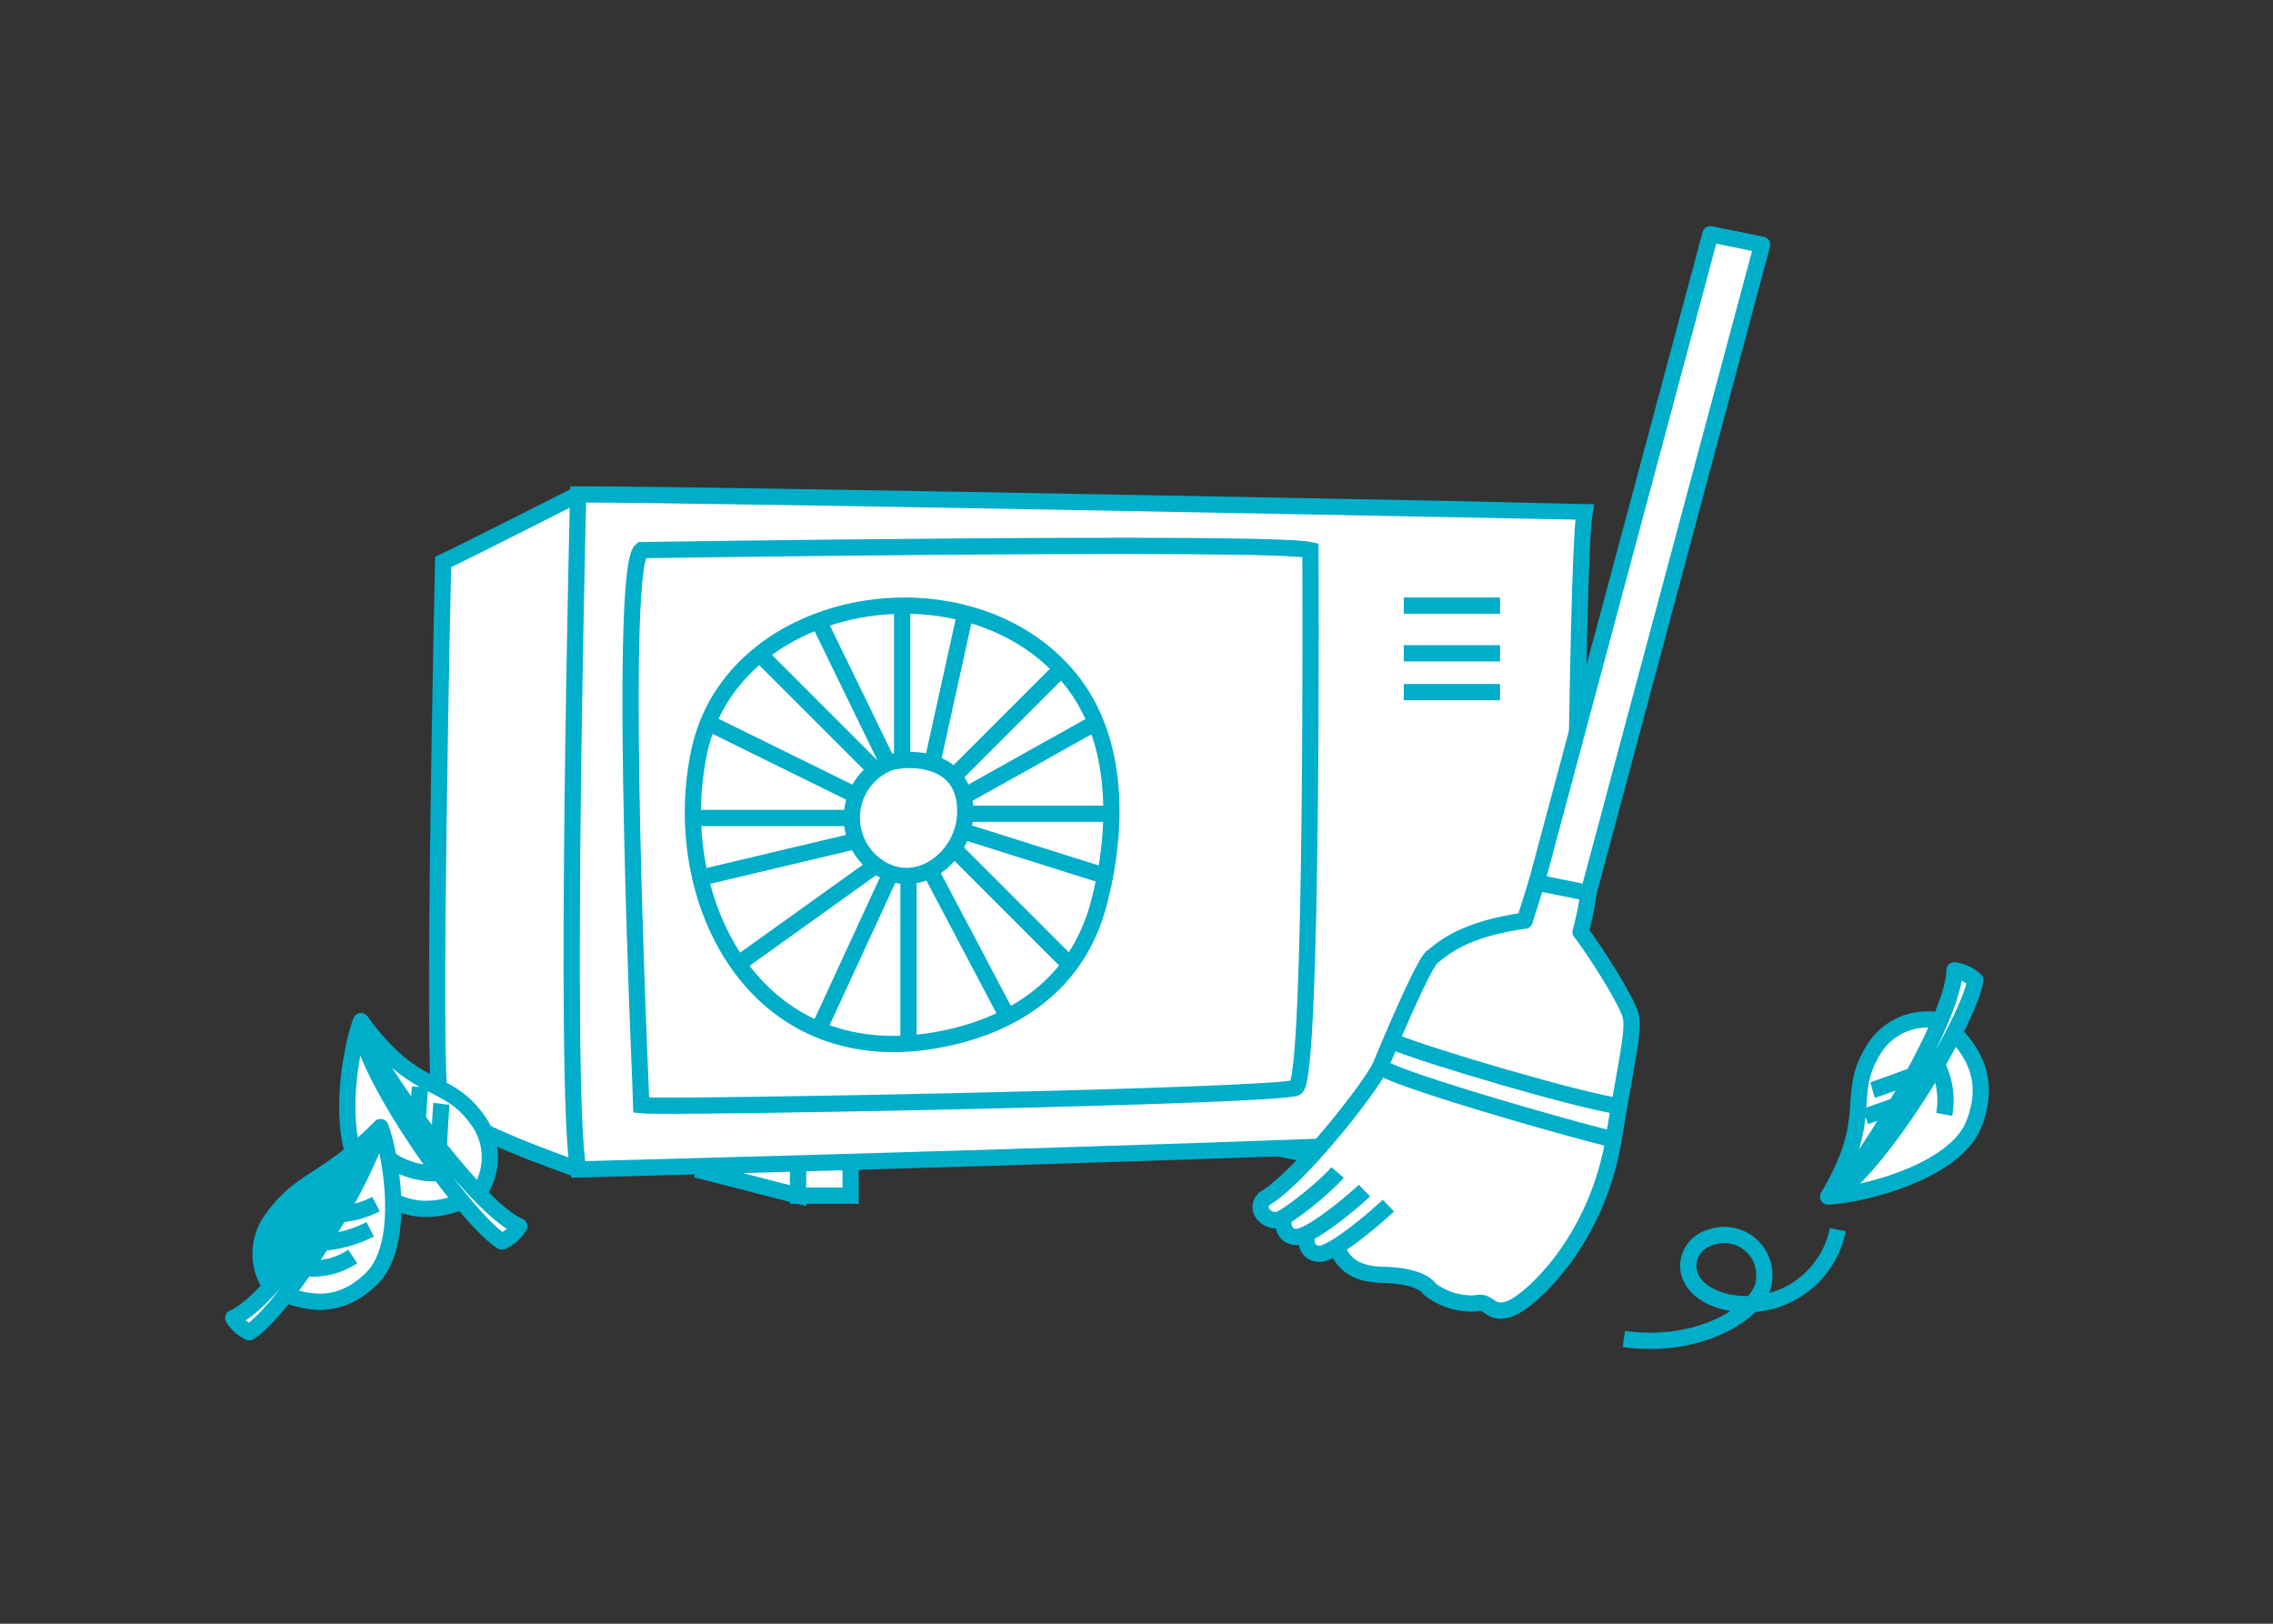
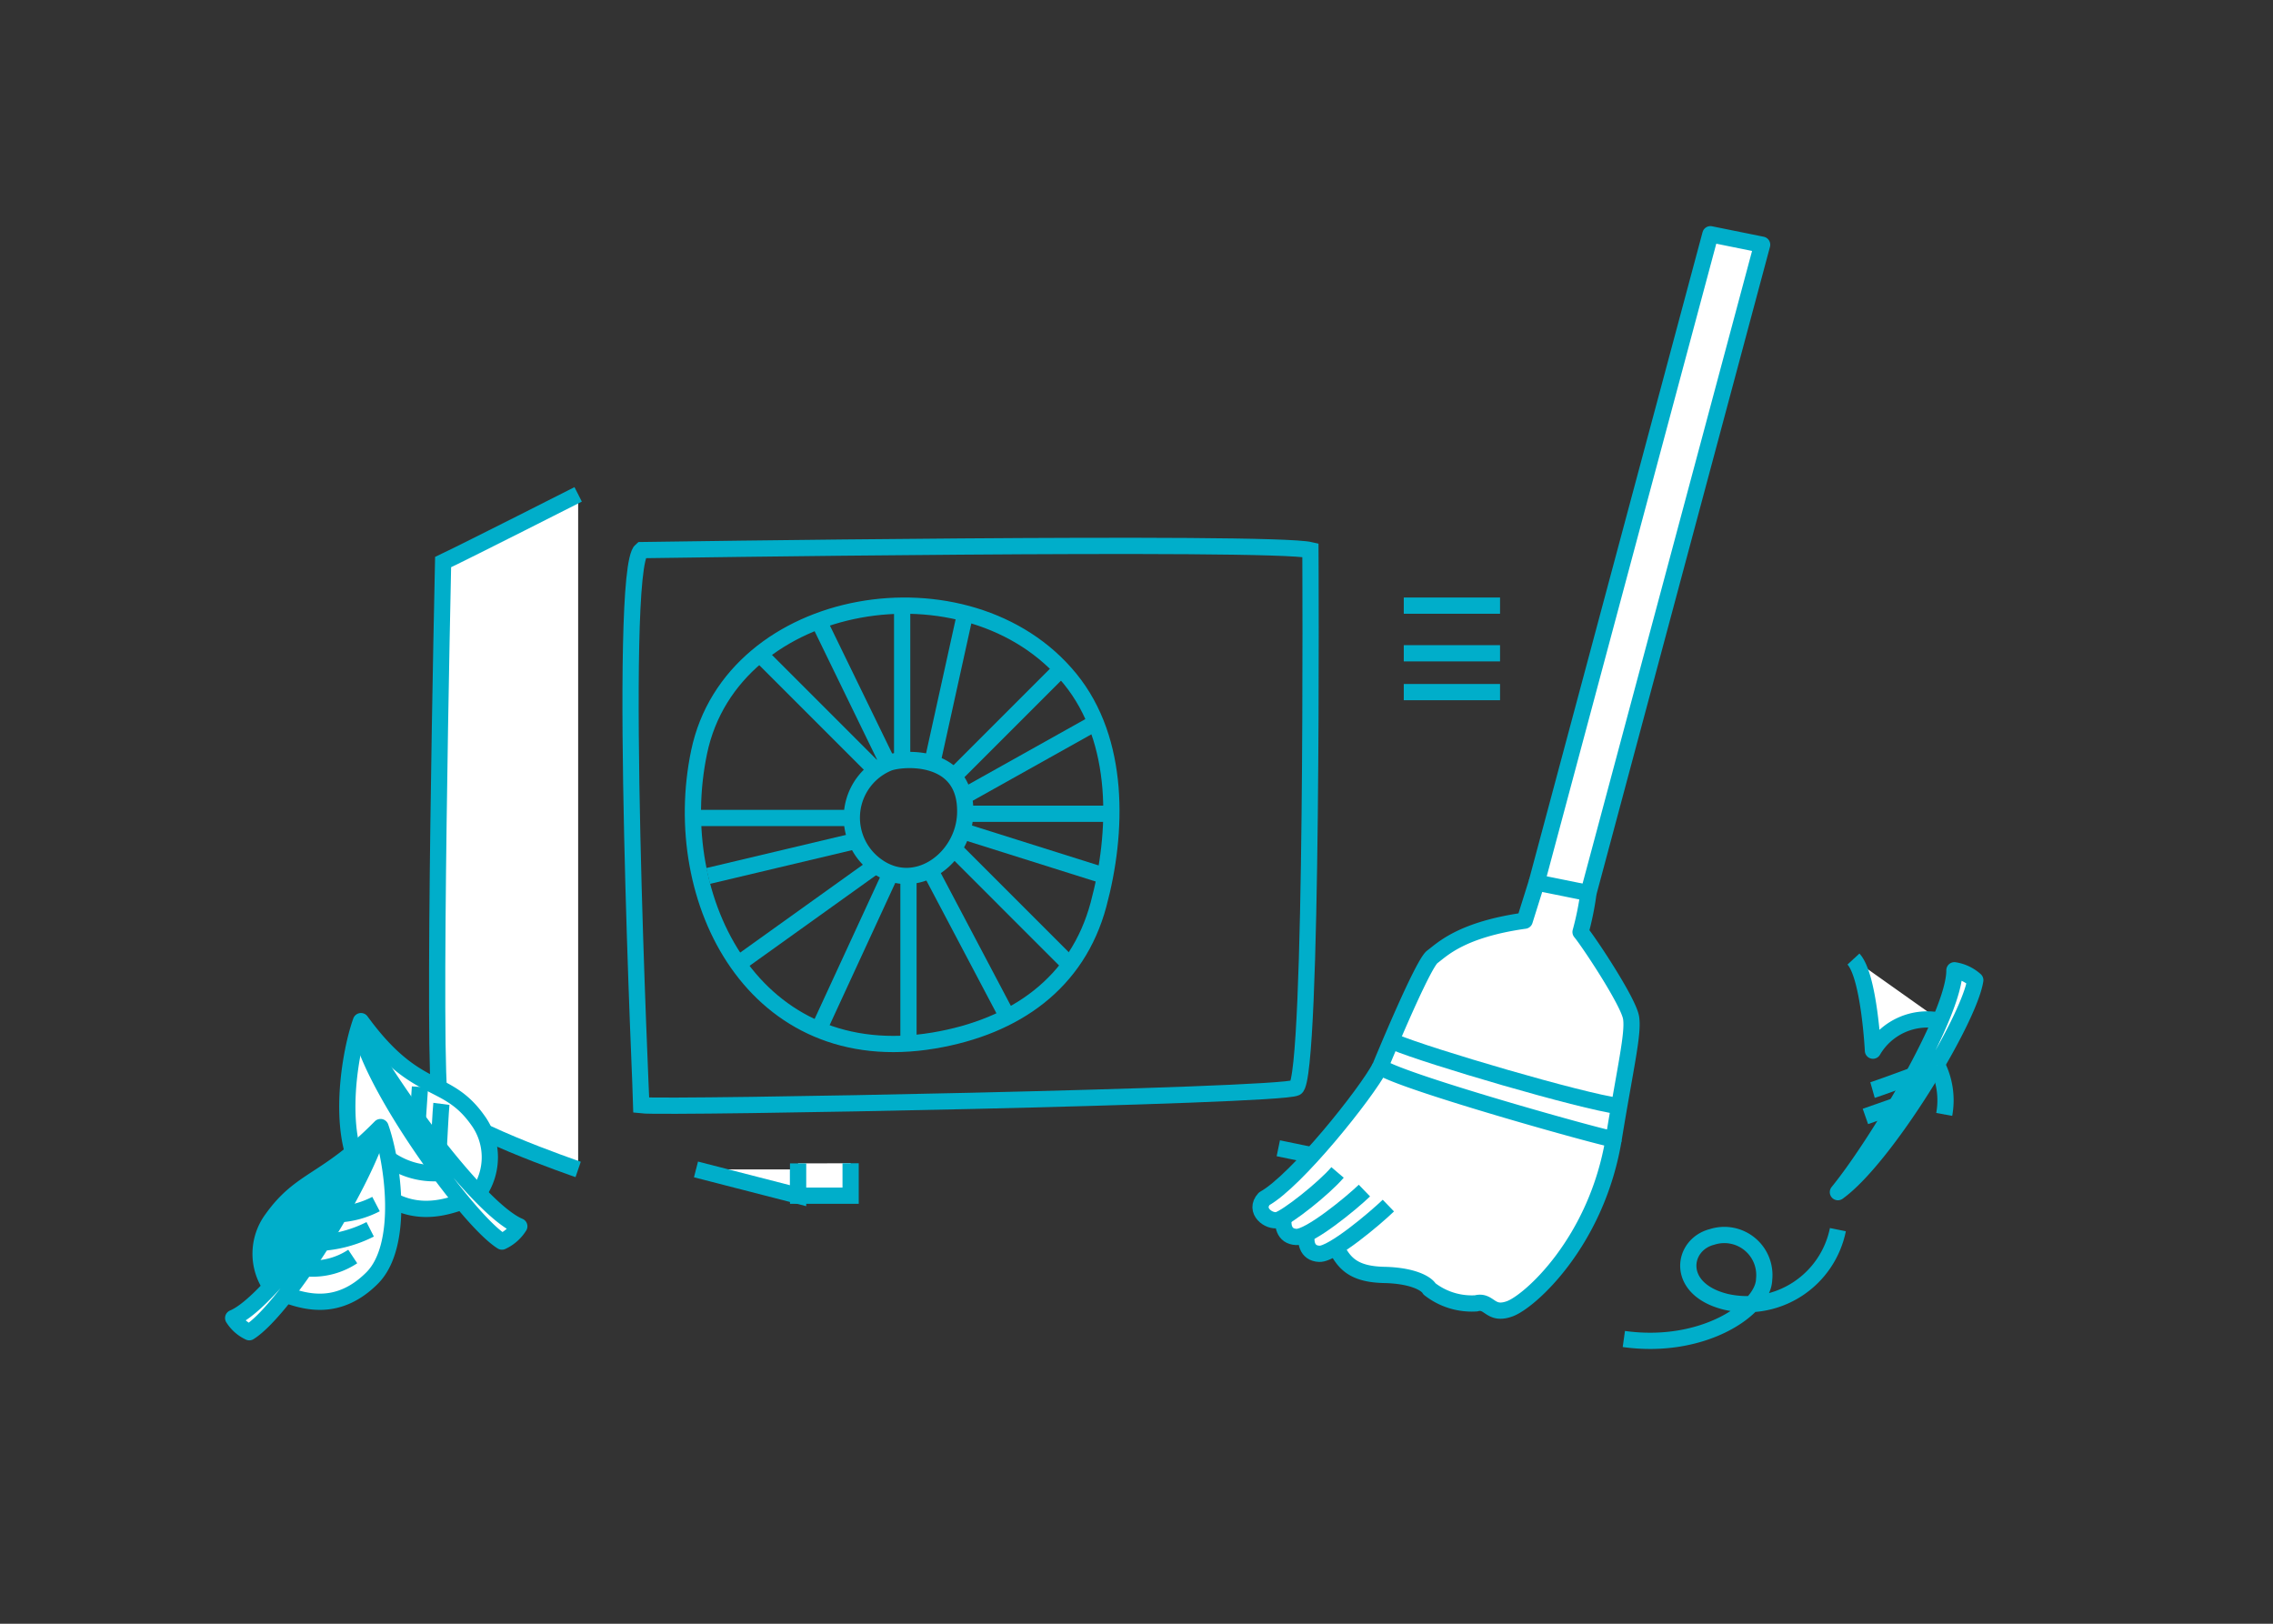
<svg xmlns="http://www.w3.org/2000/svg" id="image" width="210" height="150" viewBox="0 0 210 150">
  <rect x="0" y="0" width="210" height="150" fill="#333333" stroke="none" />
  <defs>
    <style>.cls-1,.cls-3,.cls-4{fill:#fff;}.cls-1,.cls-2,.cls-3,.cls-4,.cls-5{stroke:#00aeca;}.cls-1,.cls-2,.cls-3,.cls-5{stroke-width:1.5px;}.cls-2,.cls-5{fill:none;}.cls-3,.cls-5{stroke-linejoin:round;}.cls-4{stroke-miterlimit:10;}.cls-6{fill:#00aeca;}</style>
  </defs>
  <title>airy_oteire_img4</title>
  <path class="cls-1" d="M53.415,45.67s-10.052,5.1-12.478,6.254c0,0-1.052,47.725-.243,49.882s12.721,6.225,12.721,6.225" />
  <polyline class="cls-1" points="73.736 108.031 73.736 110.457 64.302 108.031" />
  <polyline class="cls-1" points="78.588 107.461 78.588 110.457 73.736 110.457 73.736 107.474" />
-   <path class="cls-1" d="M53.415,45.67s-1.348,54.545,0,62.361c0,0,75.467-1.958,90.573-3.151.549-.044,1-.089,1.338-.136,0,0,.27-53.187,1.078-57.473C146.4,47.271,67.161,45.686,53.415,45.67Z" />
  <polyline class="cls-2" points="132.922 105.488 132.922 108.031 127.537 108.031 118.101 106.075" />
  <line class="cls-2" x1="127.537" y1="108.031" x2="127.537" y2="105.716" />
  <path class="cls-2" d="M98.855,62.7c4.671,5.716,4.428,14.2,2.633,20.869-1.937,7.209-7.649,11.286-15.227,12.555C69.722,98.89,61.725,83.214,64.588,69.479,67.631,54.883,89.526,51.277,98.855,62.7Z" />
  <path class="cls-2" d="M82.028,70.507c1.136-.5,7.339-1.078,7.145,4.667-.141,4.179-4.639,7.462-8.249,4.767A5.468,5.468,0,0,1,82.028,70.507Z" />
  <line class="cls-2" x1="83.349" y1="70.208" x2="83.349" y2="55.959" />
  <line class="cls-2" x1="83.933" y1="80.913" x2="83.933" y2="96.382" />
  <line class="cls-2" x1="89.173" y1="75.174" x2="102.674" y2="75.174" />
  <line class="cls-2" x1="78.692" y1="75.564" x2="64.024" y2="75.564" />
  <line class="cls-2" x1="80.924" y1="71.165" x2="70.344" y2="60.585" />
  <line class="cls-2" x1="88.111" y1="78.393" x2="98.772" y2="89.054" />
  <line class="cls-2" x1="88.111" y1="71.729" x2="98.051" y2="61.789" />
  <line class="cls-2" x1="68.198" y1="89.054" x2="80.924" y2="79.941" />
-   <line class="cls-2" x1="79.112" y1="73.5" x2="65.423" y2="66.759" />
  <line class="cls-2" x1="89.178" y1="76.851" x2="102.094" y2="80.921" />
  <line class="cls-2" x1="101.221" y1="66.759" x2="89.173" y2="73.5" />
  <line class="cls-2" x1="89.178" y1="56.661" x2="86.208" y2="70.13" />
  <line class="cls-2" x1="75.634" y1="57.364" x2="82.028" y2="70.507" />
  <line class="cls-2" x1="86.208" y1="80.913" x2="93.081" y2="93.935" />
  <line class="cls-2" x1="75.634" y1="95.111" x2="82.183" y2="80.921" />
  <line class="cls-2" x1="65.423" y1="80.921" x2="79.112" y2="77.671" />
  <path class="cls-2" d="M59.255,50.819s58.04-.879,61.813,0c0,0,.27,48.857-1.348,49.665s-58.129,1.887-60.465,1.618C59.255,102.1,57.009,52.635,59.255,50.819Z" />
  <line class="cls-2" x1="129.693" y1="55.947" x2="138.588" y2="55.947" />
  <line class="cls-2" x1="129.693" y1="60.35" x2="138.588" y2="60.35" />
  <line class="cls-2" x1="129.693" y1="63.936" x2="138.588" y2="63.936" />
  <polyline class="cls-3" points="141.97 81.53 158.023 21.638 162.802 22.606 146.755 82.499" />
  <path class="cls-4" d="M149.082,105.237,127.515,98.55c-1.275,2.446-7.764,10.559-10.713,12.188-1.009,1.1.442,2.184,1.273,1.96a2.119,2.119,0,0,0,.412-.187l.1.069c-.082.648.046,1.642,1.183,1.689a1.781,1.781,0,0,0,.684-.171c.071.058.154.123.243.19-.041.64.151,1.49,1.2,1.533a2.459,2.459,0,0,0,1.071-.364l.664.134c.708,1.257,1.644,2.13,4.251,2.186s3.9.776,4.19,1.292a6.318,6.318,0,0,0,4.313,1.333c1.247-.337,1.269,1.173,3.108.5S147.5,114.741,149.082,105.237Z" />
  <path class="cls-5" d="M123.63,115.591c.708,1.257,1.643,2.13,4.251,2.186s3.9.776,4.19,1.293a6.328,6.328,0,0,0,4.313,1.332c1.247-.337,1.269,1.173,3.108.5s8.009-6.16,9.59-15.664" />
  <path class="cls-5" d="M120.73,114c-.116.634-.053,1.776,1.165,1.827s5.154-3.279,6.375-4.456" />
  <path class="cls-5" d="M118.605,112.442c-.116.634-.053,1.776,1.165,1.827s5.067-3.107,6.287-4.284" />
  <path class="cls-5" d="M127.515,98.55c-1.275,2.446-7.764,10.559-10.713,12.188-1.009,1.1.442,2.184,1.273,1.96s4.218-2.887,5.5-4.389" />
  <path class="cls-3" d="M140.864,85.051c-5.864.828-7.609,2.655-8.534,3.341s-4.815,10.158-4.815,10.158c1.95,1.4,20.912,6.69,21.567,6.687,1.075-6.6,1.838-9.716,1.615-11.2s-3.929-7.055-4.671-7.939a26.933,26.933,0,0,0,.729-3.6l-4.785-.969Z" />
  <path class="cls-3" d="M128.837,96.271c3.075,1.291,17.213,5.455,20.759,5.917" />
  <path class="cls-3" d="M44.177,110.278a5.815,5.815,0,0,0-.065-6.836c-2.917-4.082-5.667-2.117-10.764-9.11-1.209,3.4-2.424,11.742.848,15s6.465,2.391,8.49,1.675" />
  <path class="cls-3" d="M47.977,113.284a3.757,3.757,0,0,1-1.6,1.412c-3.2-2-11.838-14.1-13.01-19.373C36,100.354,44.232,111.722,47.977,113.284Z" />
  <line class="cls-3" x1="38.599" y1="103.41" x2="38.8" y2="100.41" />
  <path class="cls-3" d="M40.541,105.969s.18-3.543.239-3.994" />
  <path class="cls-3" d="M40.567,108.367a7.217,7.217,0,0,1-4.459-1.187" />
-   <path class="cls-3" d="M179.3,94.309a5.815,5.815,0,0,0-6.26,2.75c-2.6,4.288.283,6.042-4.139,13.48,3.6-.227,11.748-2.392,13.454-6.681s-.345-6.884-1.8-8.463" />
+   <path class="cls-3" d="M179.3,94.309a5.815,5.815,0,0,0-6.26,2.75s-.345-6.884-1.8-8.463" />
  <path class="cls-3" d="M180.567,89.633a3.752,3.752,0,0,1,1.927.913c-.575,3.732-8.3,16.431-12.692,19.583C173.393,105.732,180.6,93.691,180.567,89.633Z" />
  <line class="cls-3" x1="175.179" y1="102.14" x2="172.342" y2="103.136" />
  <path class="cls-3" d="M176.768,99.347s-3.329,1.229-3.767,1.353" />
  <path class="cls-3" d="M178.962,98.38a7.213,7.213,0,0,1,.663,4.566" />
  <path class="cls-3" d="M25.079,118.958a5.411,5.411,0,0,1,.061-6.362c2.715-3.8,4.944-3.333,10.017-8.478,1.126,3.166,2.256,10.928-.789,13.958s-6.017,2.225-7.9,1.558" />
  <path class="cls-6" d="M25.079,118.958a5.411,5.411,0,0,1,.061-6.362c2.715-3.8,4.944-3.333,10.017-8.478-.741,3.305-8.66,14.641-10.078,14.84" />
  <path class="cls-3" d="M21.543,121.756a3.487,3.487,0,0,0,1.487,1.314c2.982-1.858,9.693-12.045,11.843-18.2C32.425,109.556,25.028,120.3,21.543,121.756Z" />
  <path class="cls-3" d="M28.439,117.18a6.719,6.719,0,0,0,4.15-1.105" />
  <path class="cls-3" d="M30.084,114.773a11.648,11.648,0,0,0,4.117-1.21" />
  <path class="cls-3" d="M31.14,112.188a8.577,8.577,0,0,0,3.6-.957" />
  <path class="cls-2" d="M169.8,113.594a8.589,8.589,0,0,1-10.326,6.671c-4.749-1.155-4.12-5.286-1.3-6a3.7,3.7,0,0,1,4.813,3.911c-.059,2.735-5.647,6.545-12.962,5.519" />
</svg>